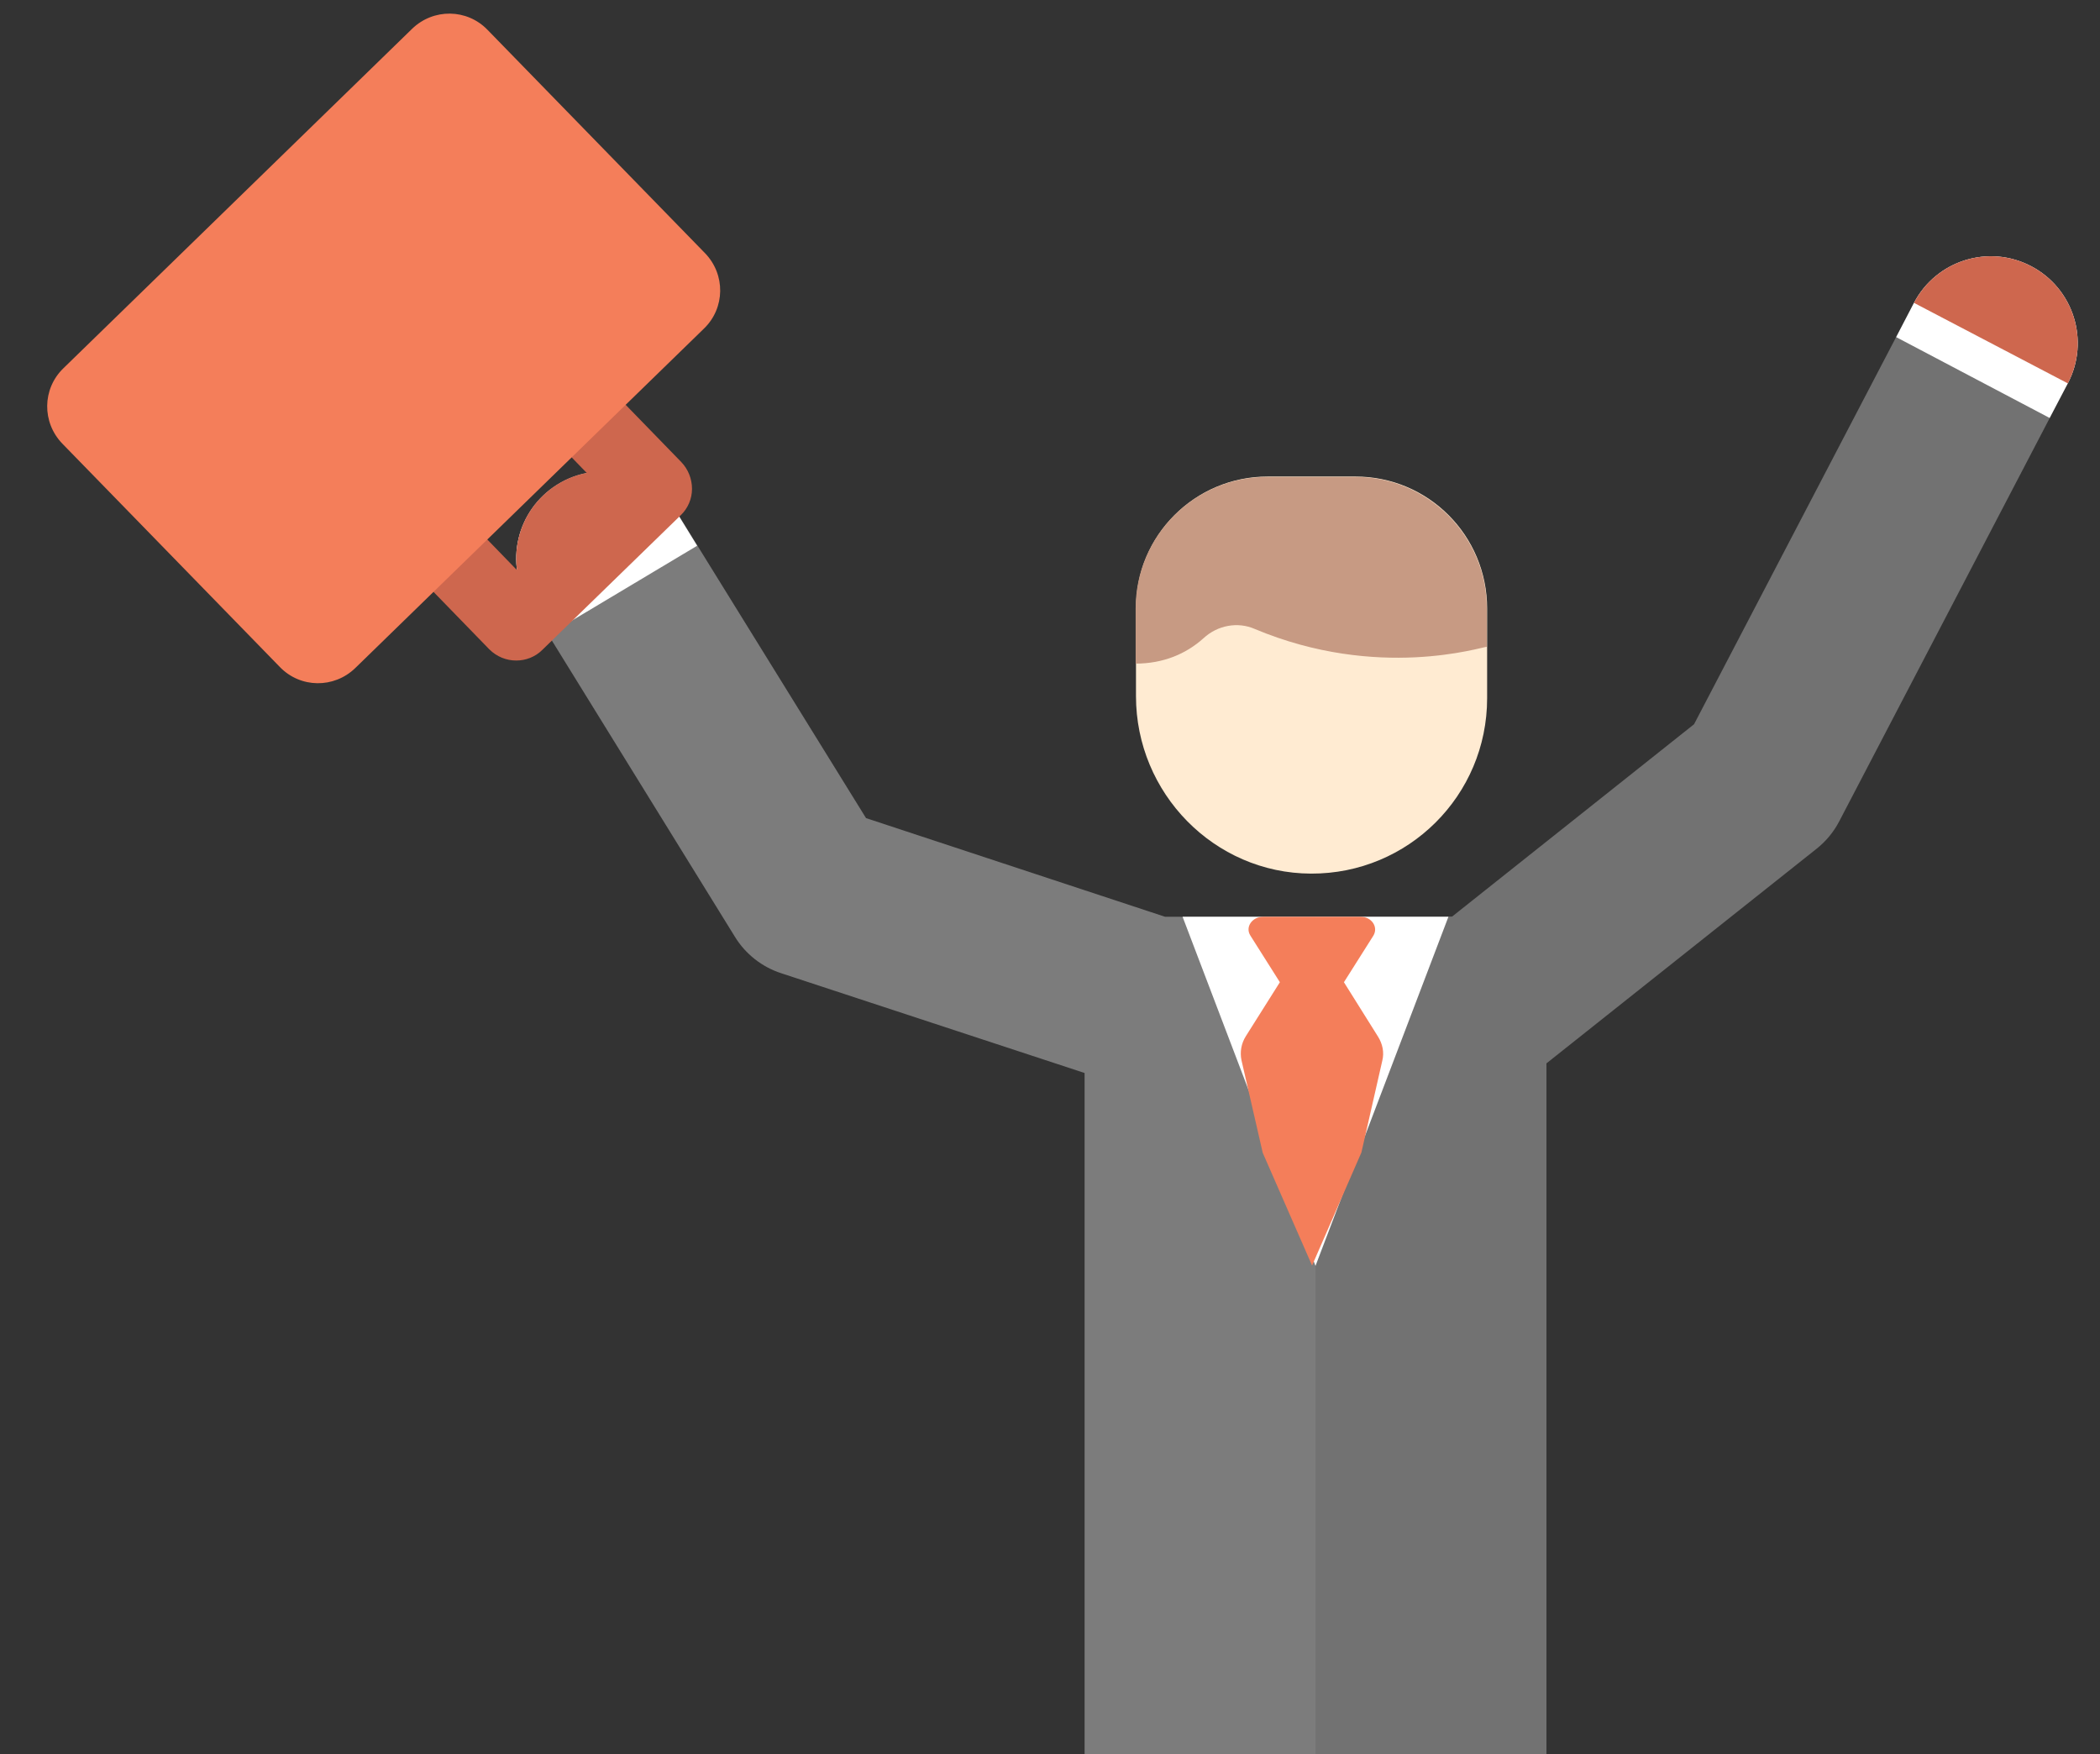
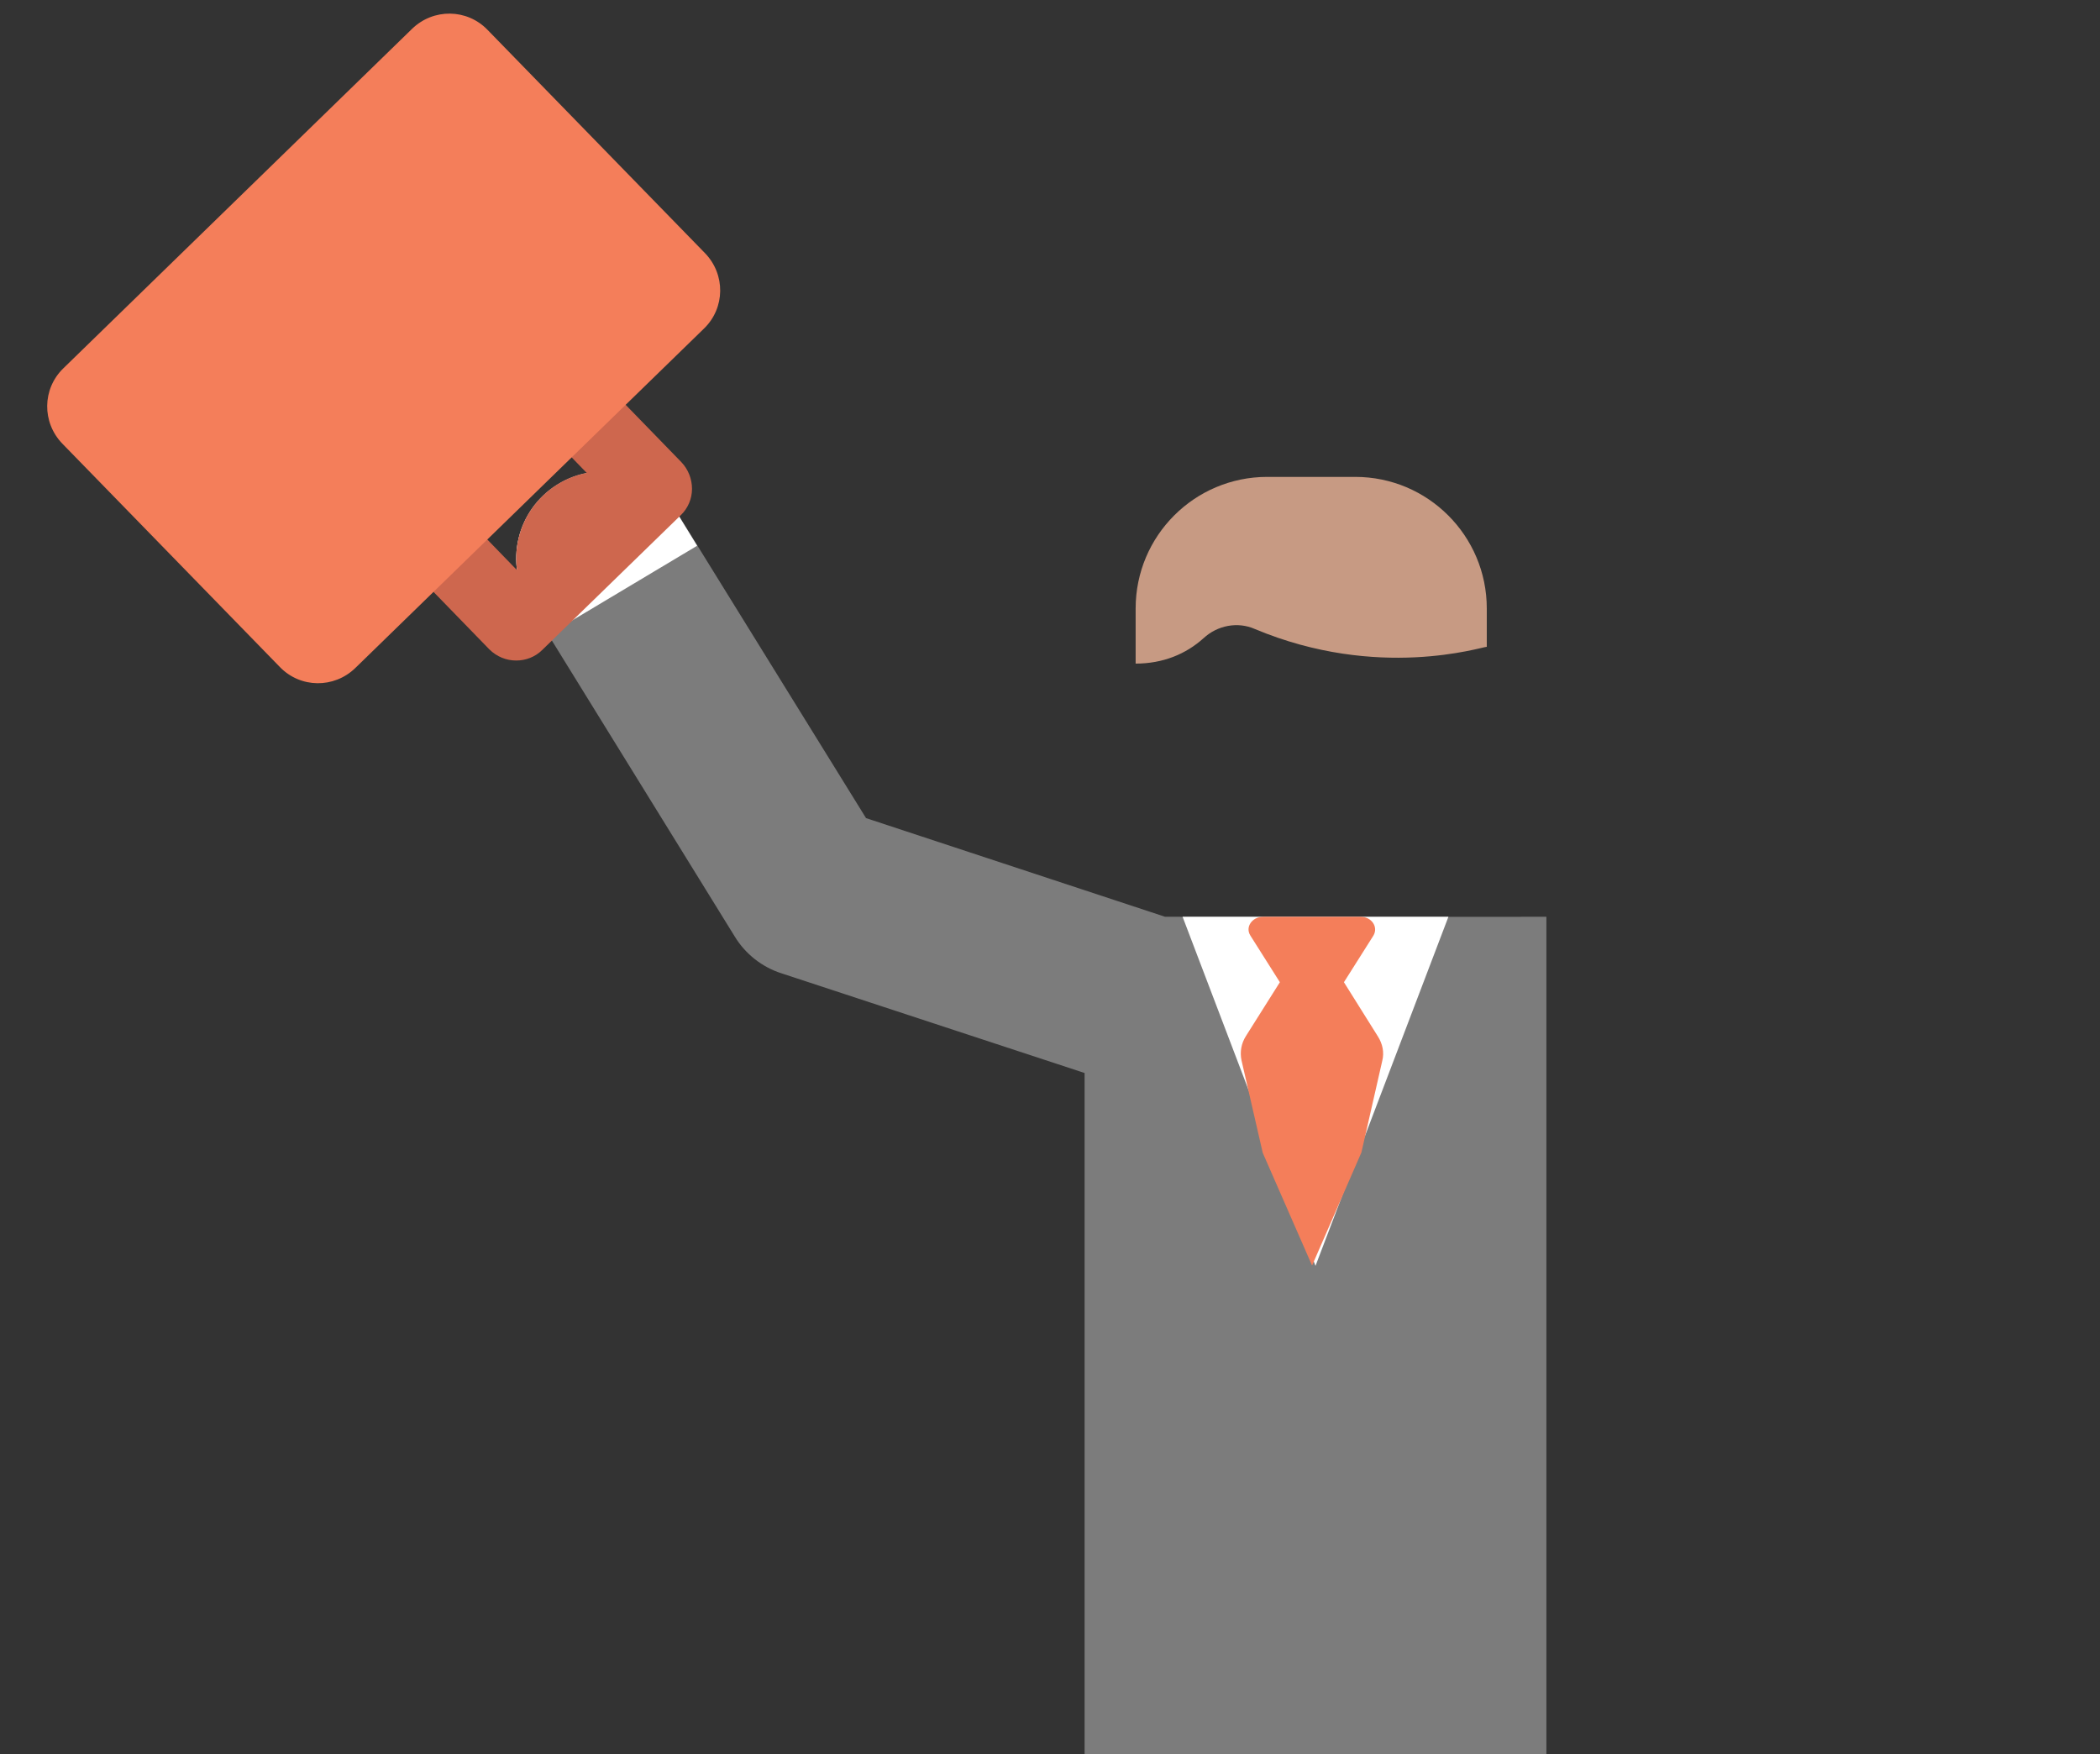
<svg xmlns="http://www.w3.org/2000/svg" id="Capa_1" x="0px" y="0px" viewBox="0 0 613 512" style="enable-background:new 0 0 613 512;" xml:space="preserve">
  <rect x="0" y="0" width="613" height="512" fill="#333333" stroke="none" />
  <style type="text/css"> .st0{fill:#7C7C7C;} .st1{fill:#727272;} .st2{fill:#FFFFFF;} .st3{fill:#F47E5A;} .st4{fill:#CE674E;} .st5{fill:#FFEBD2;} .st6{fill:#C79A83;} </style>
  <path class="st0" d="M340.1,267.6l-87.3-28.8l-55.2-89.2c-7.4-11.9-23-15.6-34.9-8.2c-11.9,7.4-15.6,23-8.2,34.9l60,97.1 c3.1,5.1,8,8.9,13.6,10.7l88.5,29.1V512H384h67.4V267.6C376.9,267.6,429.2,267.7,340.1,267.6z" />
-   <path class="st1" d="M592.9,77.7c-12.4-6.5-27.7-1.7-34.2,10.7l-64.2,123l-70.7,56.2h-26.1H384V512h67.4V310.4l78.8-62.6 c2.8-2.2,5.1-5,6.7-8.1l66.7-127.8C610.1,99.5,605.3,84.2,592.9,77.7z" />
  <polygon class="st2" points="345.2,267.6 384,369.5 422.8,267.6 " />
  <path class="st3" d="M403.5,309.6c0.6-2.4,0.1-4.9-1.3-7.1l-9.9-15.8l8.6-13.6c1.5-2.5-0.5-5.5-3.7-5.5h-28.5c-3.2,0-5.3,3-3.7,5.5 l8.6,13.6l-9.9,15.7c-1.4,2.2-1.8,4.7-1.3,7.1l6.2,27l14.4,32.9l14.4-33L403.5,309.6z" />
  <g>
    <path class="st2" d="M160,185.3l43.5-26l-5.9-9.6c-7.4-11.9-23-15.6-34.9-8.2c-11.9,7.4-15.6,23-8.2,34.9L160,185.3z" />
-     <path class="st2" d="M598.3,122l5.3-10.1c6.5-12.4,1.7-27.7-10.7-34.2c-12.4-6.5-27.7-1.7-34.2,10.7l-5.2,10L598.3,122z" />
  </g>
  <g>
    <path class="st4" d="M197.6,149.6c-7.4-11.9-23-15.6-34.9-8.2c-11.9,7.4-15.6,23-8.2,34.9L197.6,149.6z" />
-     <path class="st4" d="M603.6,111.9c6.5-12.4,1.7-27.7-10.7-34.2c-12.4-6.5-27.7-1.7-34.2,10.7L603.6,111.9z" />
  </g>
  <path class="st4" d="M150.7,192.8c-2.9,0-5.7-1.1-7.9-3.3l-37.7-38.8c-2-2.1-3.1-4.9-3.1-7.8c0-2.9,1.2-5.7,3.3-7.7l40.4-39.3 c4.3-4.2,11.3-4.1,15.5,0.2l37.7,38.8c2,2.1,3.1,4.9,3.1,7.8c0,2.9-1.2,5.7-3.3,7.7l-40.4,39.3C156.2,191.8,153.4,192.8,150.7,192.8 z M128.4,143.2l22.4,23.1l24.6-24l-22.4-23.1L128.4,143.2z" />
  <path class="st3" d="M81.7,194.7l-63.5-65.2c-6-6.2-5.9-16,0.3-22L120.3,8.4c6.2-6,16-5.9,22,0.3l63.5,65.2c6,6.2,5.9,16-0.3,22 L103.7,195C97.5,201,87.7,200.9,81.7,194.7z" />
-   <path class="st5" d="M434.1,177.6v26.2c0,28.4-23,51.3-51.4,51.2c-28.3-0.1-51.1-23.5-51.1-51.8v-25.7c0-21.2,17.2-38.4,38.4-38.4 h25.7C416.9,139.1,434.1,156.3,434.1,177.6L434.1,177.6z" />
  <path class="st6" d="M351.3,186.3c-5.1,4.6-11.8,7.4-19.8,7.4v-16.1c0-21.2,17.2-38.4,38.4-38.4h25.7c21.2,0,38.4,17.2,38.4,38.4 v11.2c-1.5,0-31.7,9.9-67.7-5.2C361.3,181.4,355.4,182.5,351.3,186.3L351.3,186.3z" />
</svg>